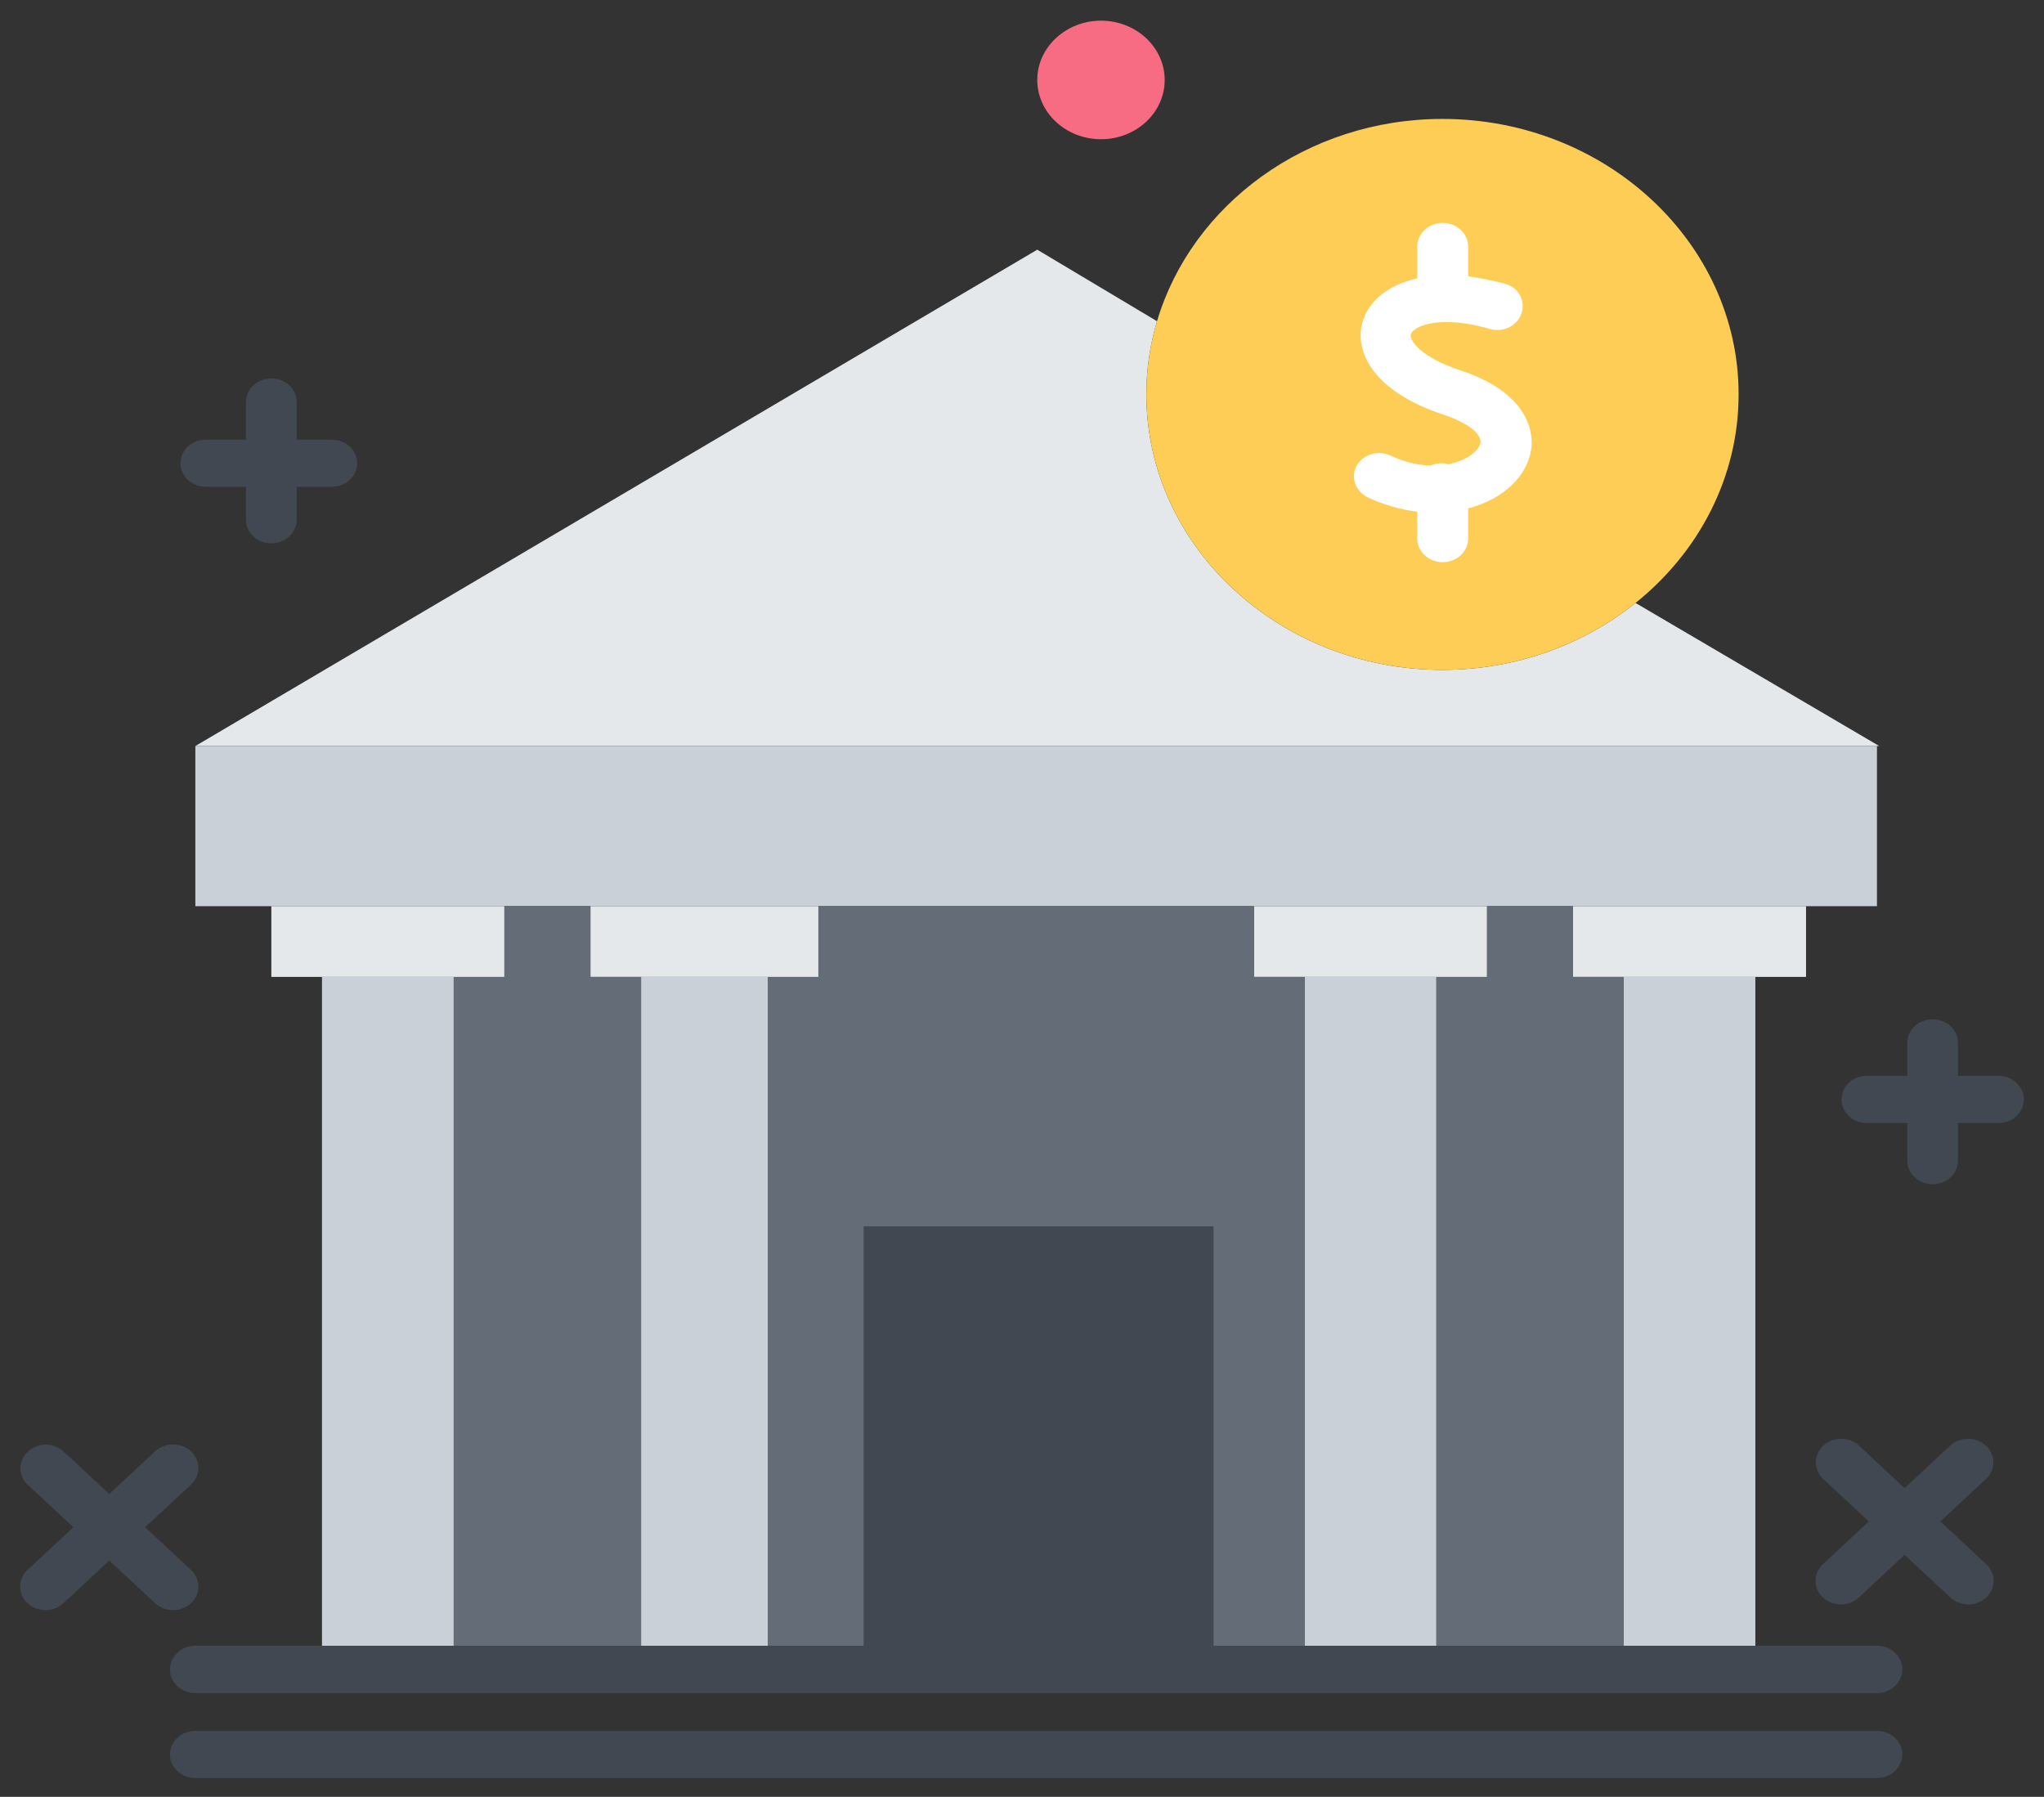
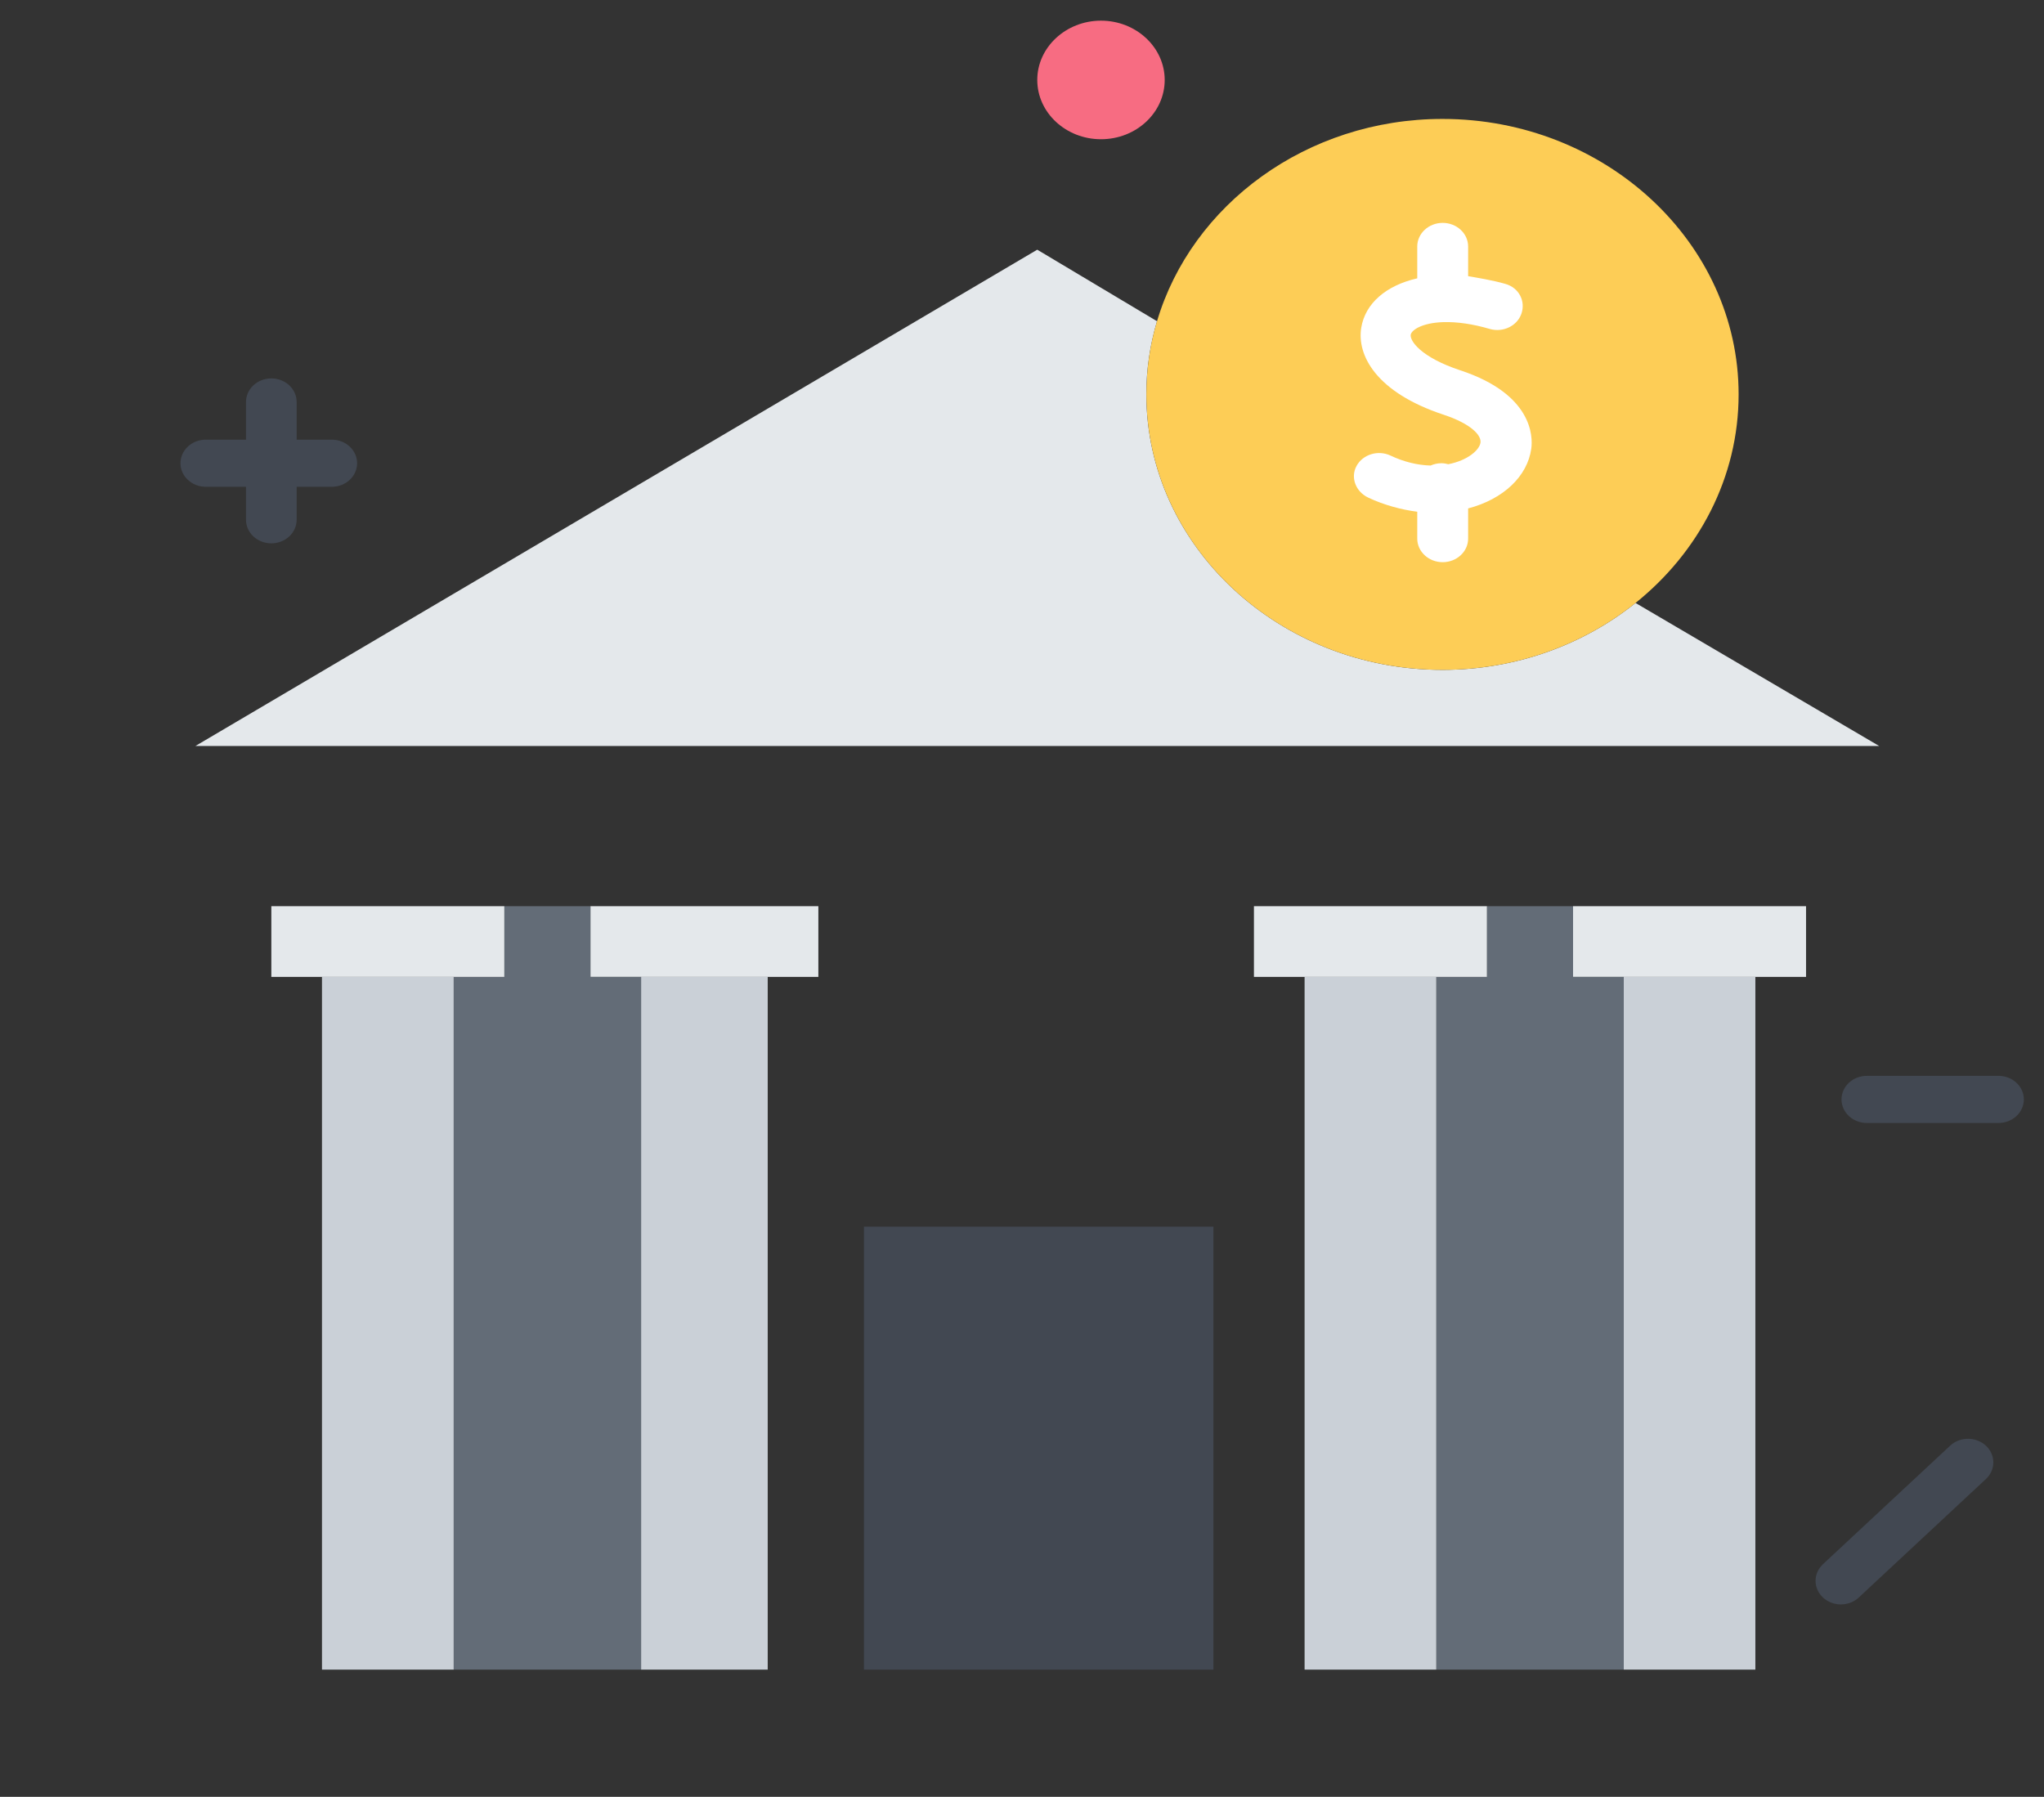
<svg xmlns="http://www.w3.org/2000/svg" width="91" height="80" viewBox="0 0 91 80" fill="none">
  <rect x="0" y="0" width="91" height="80" fill="#333333" stroke="none" />
  <path d="M83.66 33.213H8.701L46.179 11.117L51.508 14.3H51.512C51.195 15.361 51.035 16.456 51.036 17.557C51.036 24.315 56.961 29.824 64.219 29.824C67.498 29.824 70.502 28.7 72.815 26.845L83.66 33.213Z" fill="#E4E8EB" />
-   <path d="M83.563 33.213V40.346H8.697V33.213H8.702H83.563Z" fill="#CAD0D7" />
-   <path d="M80.406 40.346V43.494H70.033V40.346H80.406Z" fill="#E4E8EB" />
+   <path d="M80.406 40.346V43.494H70.033V40.346H80.406" fill="#E4E8EB" />
  <path d="M72.288 43.494H78.15V74.336H72.288V43.494Z" fill="#CAD0D7" />
  <path d="M72.816 26.845C70.502 28.7 67.498 29.824 64.219 29.824C56.961 29.824 51.037 24.315 51.037 17.557C51.037 16.43 51.201 15.337 51.512 14.3C53.05 9.118 58.171 5.295 64.219 5.295C71.478 5.295 77.404 10.801 77.404 17.557C77.404 21.264 75.621 24.594 72.816 26.845Z" fill="#FDCD56" />
  <path d="M72.288 43.494V74.336H63.944V43.494H66.2V40.346H70.033V43.494H72.288Z" fill="#636C77" />
  <path d="M66.199 40.346V43.494H55.826V40.346H66.199Z" fill="#E4E8EB" />
  <path d="M58.081 43.494H63.944V74.336H58.081V43.494Z" fill="#CAD0D7" />
-   <path d="M58.081 43.494V74.336H54.022V54.614H38.463V74.336H34.178V43.494H36.433V40.346H55.826V43.494H58.081Z" fill="#636C77" />
  <path d="M38.463 54.614H54.023V74.336H38.463V54.614Z" fill="#424852" />
  <path d="M49.017 0.92C50.582 0.92 51.853 2.108 51.853 3.56C51.853 5.018 50.582 6.199 49.017 6.199C47.456 6.199 46.18 5.018 46.18 3.56C46.179 2.108 47.456 0.92 49.017 0.92Z" fill="#F76C82" />
  <path d="M36.434 40.346V43.494H26.286V40.346H36.434Z" fill="#E4E8EB" />
  <path d="M28.541 43.494H34.179V74.336H28.541V43.494Z" fill="#CAD0D7" />
  <path d="M28.541 43.494V74.336H20.197V43.494H22.452V40.346H26.286V43.494H28.541Z" fill="#636C77" />
  <path d="M22.453 40.346V43.494H12.08V40.346H22.453Z" fill="#E4E8EB" />
  <path d="M14.335 43.494H20.198V74.336H14.335V43.494Z" fill="#CAD0D7" />
-   <path d="M83.563 73.274H8.697C8.074 73.274 7.569 73.748 7.569 74.327C7.569 74.907 8.074 75.381 8.697 75.381H83.563C84.186 75.381 84.691 74.907 84.691 74.327C84.691 73.748 84.185 73.274 83.563 73.274ZM83.563 79.162H8.697C8.074 79.162 7.569 78.692 7.569 78.113C7.569 77.533 8.074 77.064 8.697 77.064H83.563C83.711 77.064 83.858 77.091 83.994 77.143C84.131 77.196 84.255 77.273 84.36 77.371C84.465 77.468 84.548 77.584 84.605 77.711C84.661 77.838 84.69 77.975 84.69 78.113C84.69 78.251 84.661 78.387 84.605 78.514C84.548 78.641 84.465 78.757 84.36 78.855C84.255 78.952 84.131 79.029 83.994 79.082C83.858 79.135 83.711 79.162 83.563 79.162Z" fill="#424852" />
  <path d="M65.014 16.488C63.246 15.904 62.763 15.169 62.806 14.904C62.842 14.691 63.314 14.374 64.249 14.342C64.874 14.323 65.572 14.425 66.324 14.645C66.918 14.818 67.551 14.51 67.737 13.958C67.924 13.405 67.626 12.816 67.031 12.643C66.447 12.472 65.71 12.357 65.362 12.296V10.973C65.362 10.393 64.852 9.923 64.229 9.923C63.607 9.923 63.097 10.393 63.097 10.973V12.392C61.703 12.71 60.782 13.511 60.604 14.587C60.404 15.808 61.252 17.467 64.273 18.465C65.475 18.862 65.959 19.375 65.912 19.708C65.866 20.032 65.349 20.5 64.478 20.668C64.38 20.642 64.278 20.624 64.171 20.624C64 20.624 63.837 20.663 63.691 20.727C63.105 20.711 62.496 20.562 61.91 20.285C61.355 20.022 60.675 20.228 60.394 20.745C60.111 21.261 60.36 21.893 60.915 22.155C61.613 22.485 62.4 22.696 63.097 22.783V23.981C63.097 24.561 63.606 25.03 64.229 25.03C64.852 25.03 65.362 24.561 65.362 23.981V22.636C66.93 22.227 68 21.206 68.173 19.981C68.251 19.429 68.224 17.547 65.014 16.488Z" fill="white" />
  <path d="M14.785 21.673H9.148C8.851 21.67 8.568 21.558 8.36 21.361C8.151 21.165 8.034 20.9 8.034 20.624C8.034 20.348 8.151 20.083 8.36 19.887C8.568 19.69 8.851 19.578 9.148 19.575H14.785C15.082 19.578 15.365 19.69 15.573 19.887C15.782 20.083 15.899 20.348 15.899 20.624C15.899 20.9 15.782 21.165 15.574 21.361C15.365 21.558 15.082 21.67 14.785 21.673Z" fill="#424852" />
  <path d="M12.08 24.191C11.781 24.191 11.494 24.08 11.282 23.884C11.071 23.687 10.952 23.42 10.952 23.142V17.897C10.952 17.618 11.071 17.352 11.282 17.155C11.494 16.958 11.781 16.848 12.08 16.848C12.379 16.848 12.665 16.958 12.877 17.155C13.088 17.352 13.207 17.618 13.207 17.897V23.142C13.207 23.42 13.088 23.687 12.877 23.884C12.665 24.08 12.379 24.191 12.08 24.191ZM88.975 49.998H83.112C82.813 49.998 82.526 49.887 82.315 49.691C82.103 49.494 81.985 49.227 81.985 48.949C81.985 48.67 82.103 48.404 82.315 48.207C82.526 48.01 82.813 47.9 83.112 47.9H88.975C89.274 47.9 89.561 48.01 89.772 48.207C89.984 48.404 90.103 48.67 90.103 48.949C90.103 49.227 89.984 49.494 89.772 49.691C89.561 49.887 89.274 49.998 88.975 49.998Z" fill="#424852" />
-   <path d="M86.043 52.725C85.744 52.725 85.457 52.615 85.246 52.418C85.034 52.221 84.915 51.955 84.915 51.676V46.431C84.915 46.153 85.034 45.886 85.246 45.689C85.457 45.492 85.744 45.382 86.043 45.382C86.342 45.382 86.629 45.492 86.841 45.689C87.052 45.886 87.171 46.153 87.171 46.431V51.676C87.171 51.955 87.052 52.221 86.841 52.418C86.629 52.615 86.342 52.725 86.043 52.725ZM7.704 71.686C7.556 71.686 7.41 71.659 7.273 71.607C7.136 71.554 7.012 71.477 6.907 71.379L1.227 66.101C1.021 65.903 0.907 65.638 0.91 65.363C0.912 65.088 1.03 64.824 1.239 64.629C1.448 64.435 1.731 64.324 2.027 64.322C2.323 64.319 2.608 64.425 2.821 64.616L8.501 69.895C8.659 70.042 8.766 70.229 8.81 70.432C8.853 70.636 8.831 70.847 8.746 71.038C8.66 71.23 8.516 71.394 8.33 71.509C8.145 71.624 7.927 71.686 7.704 71.686Z" fill="#424852" />
-   <path d="M2.024 71.686C1.801 71.686 1.583 71.625 1.398 71.509C1.212 71.394 1.068 71.23 0.983 71.038C0.897 70.847 0.875 70.635 0.919 70.432C0.962 70.228 1.07 70.042 1.228 69.895L6.908 64.616C7.012 64.519 7.137 64.442 7.273 64.389C7.41 64.336 7.557 64.309 7.705 64.309C7.853 64.309 8 64.336 8.136 64.389C8.273 64.442 8.398 64.519 8.502 64.617C8.713 64.814 8.832 65.081 8.832 65.359C8.832 65.637 8.713 65.904 8.501 66.1L2.821 71.379C2.716 71.477 2.592 71.554 2.455 71.607C2.319 71.659 2.172 71.686 2.024 71.686ZM87.631 71.433C87.482 71.433 87.336 71.406 87.199 71.353C87.062 71.3 86.937 71.222 86.833 71.124L81.159 65.838C80.954 65.639 80.84 65.374 80.843 65.099C80.846 64.824 80.965 64.561 81.174 64.366C81.383 64.172 81.666 64.062 81.962 64.059C82.258 64.057 82.543 64.163 82.755 64.355L88.428 69.642C88.533 69.74 88.616 69.856 88.673 69.983C88.729 70.11 88.758 70.247 88.758 70.384C88.758 70.522 88.729 70.659 88.672 70.786C88.615 70.913 88.532 71.028 88.427 71.126C88.323 71.223 88.198 71.3 88.062 71.353C87.925 71.406 87.779 71.433 87.631 71.433Z" fill="#424852" />
  <path d="M81.957 71.433C81.809 71.433 81.662 71.406 81.526 71.353C81.389 71.3 81.265 71.223 81.16 71.126C81.056 71.028 80.972 70.913 80.916 70.786C80.859 70.658 80.83 70.522 80.83 70.384C80.829 70.246 80.859 70.11 80.915 69.983C80.972 69.856 81.055 69.74 81.159 69.642L86.833 64.355C87.045 64.163 87.33 64.057 87.626 64.059C87.921 64.061 88.205 64.172 88.414 64.366C88.623 64.561 88.742 64.824 88.745 65.099C88.747 65.374 88.634 65.639 88.428 65.837L82.755 71.124C82.65 71.222 82.526 71.3 82.389 71.353C82.252 71.406 82.105 71.433 81.957 71.433Z" fill="#424852" />
</svg>